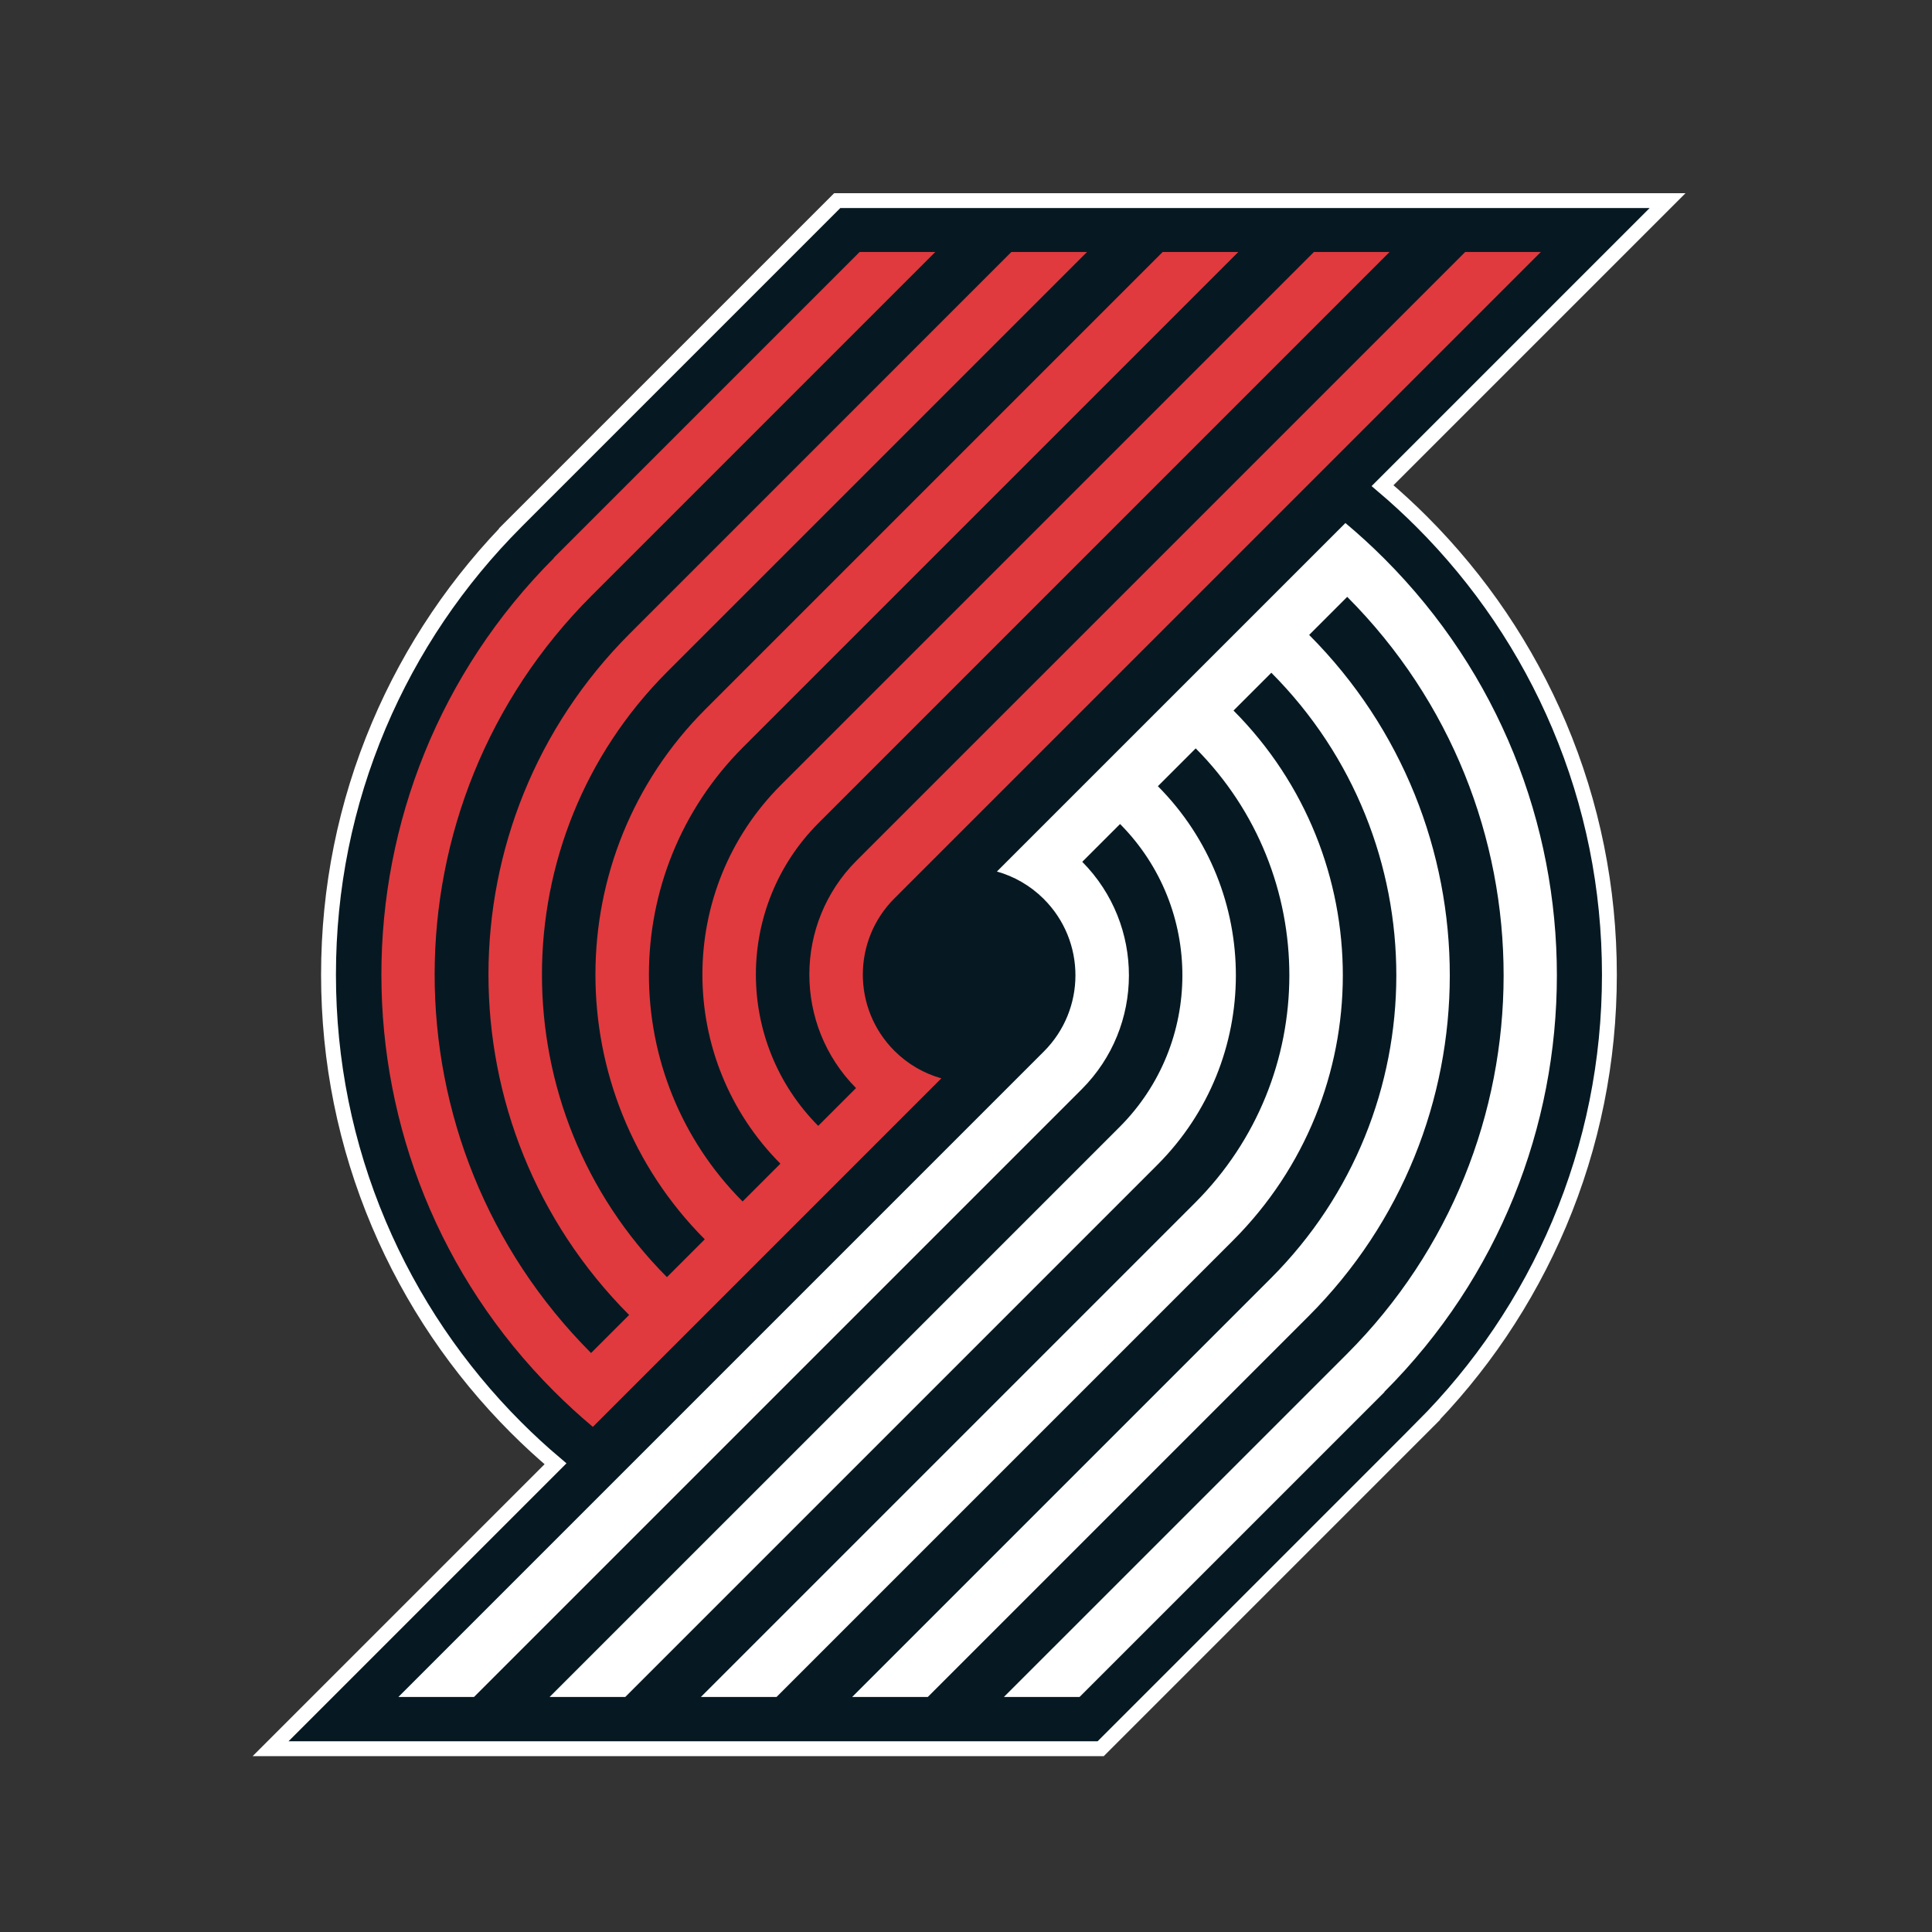
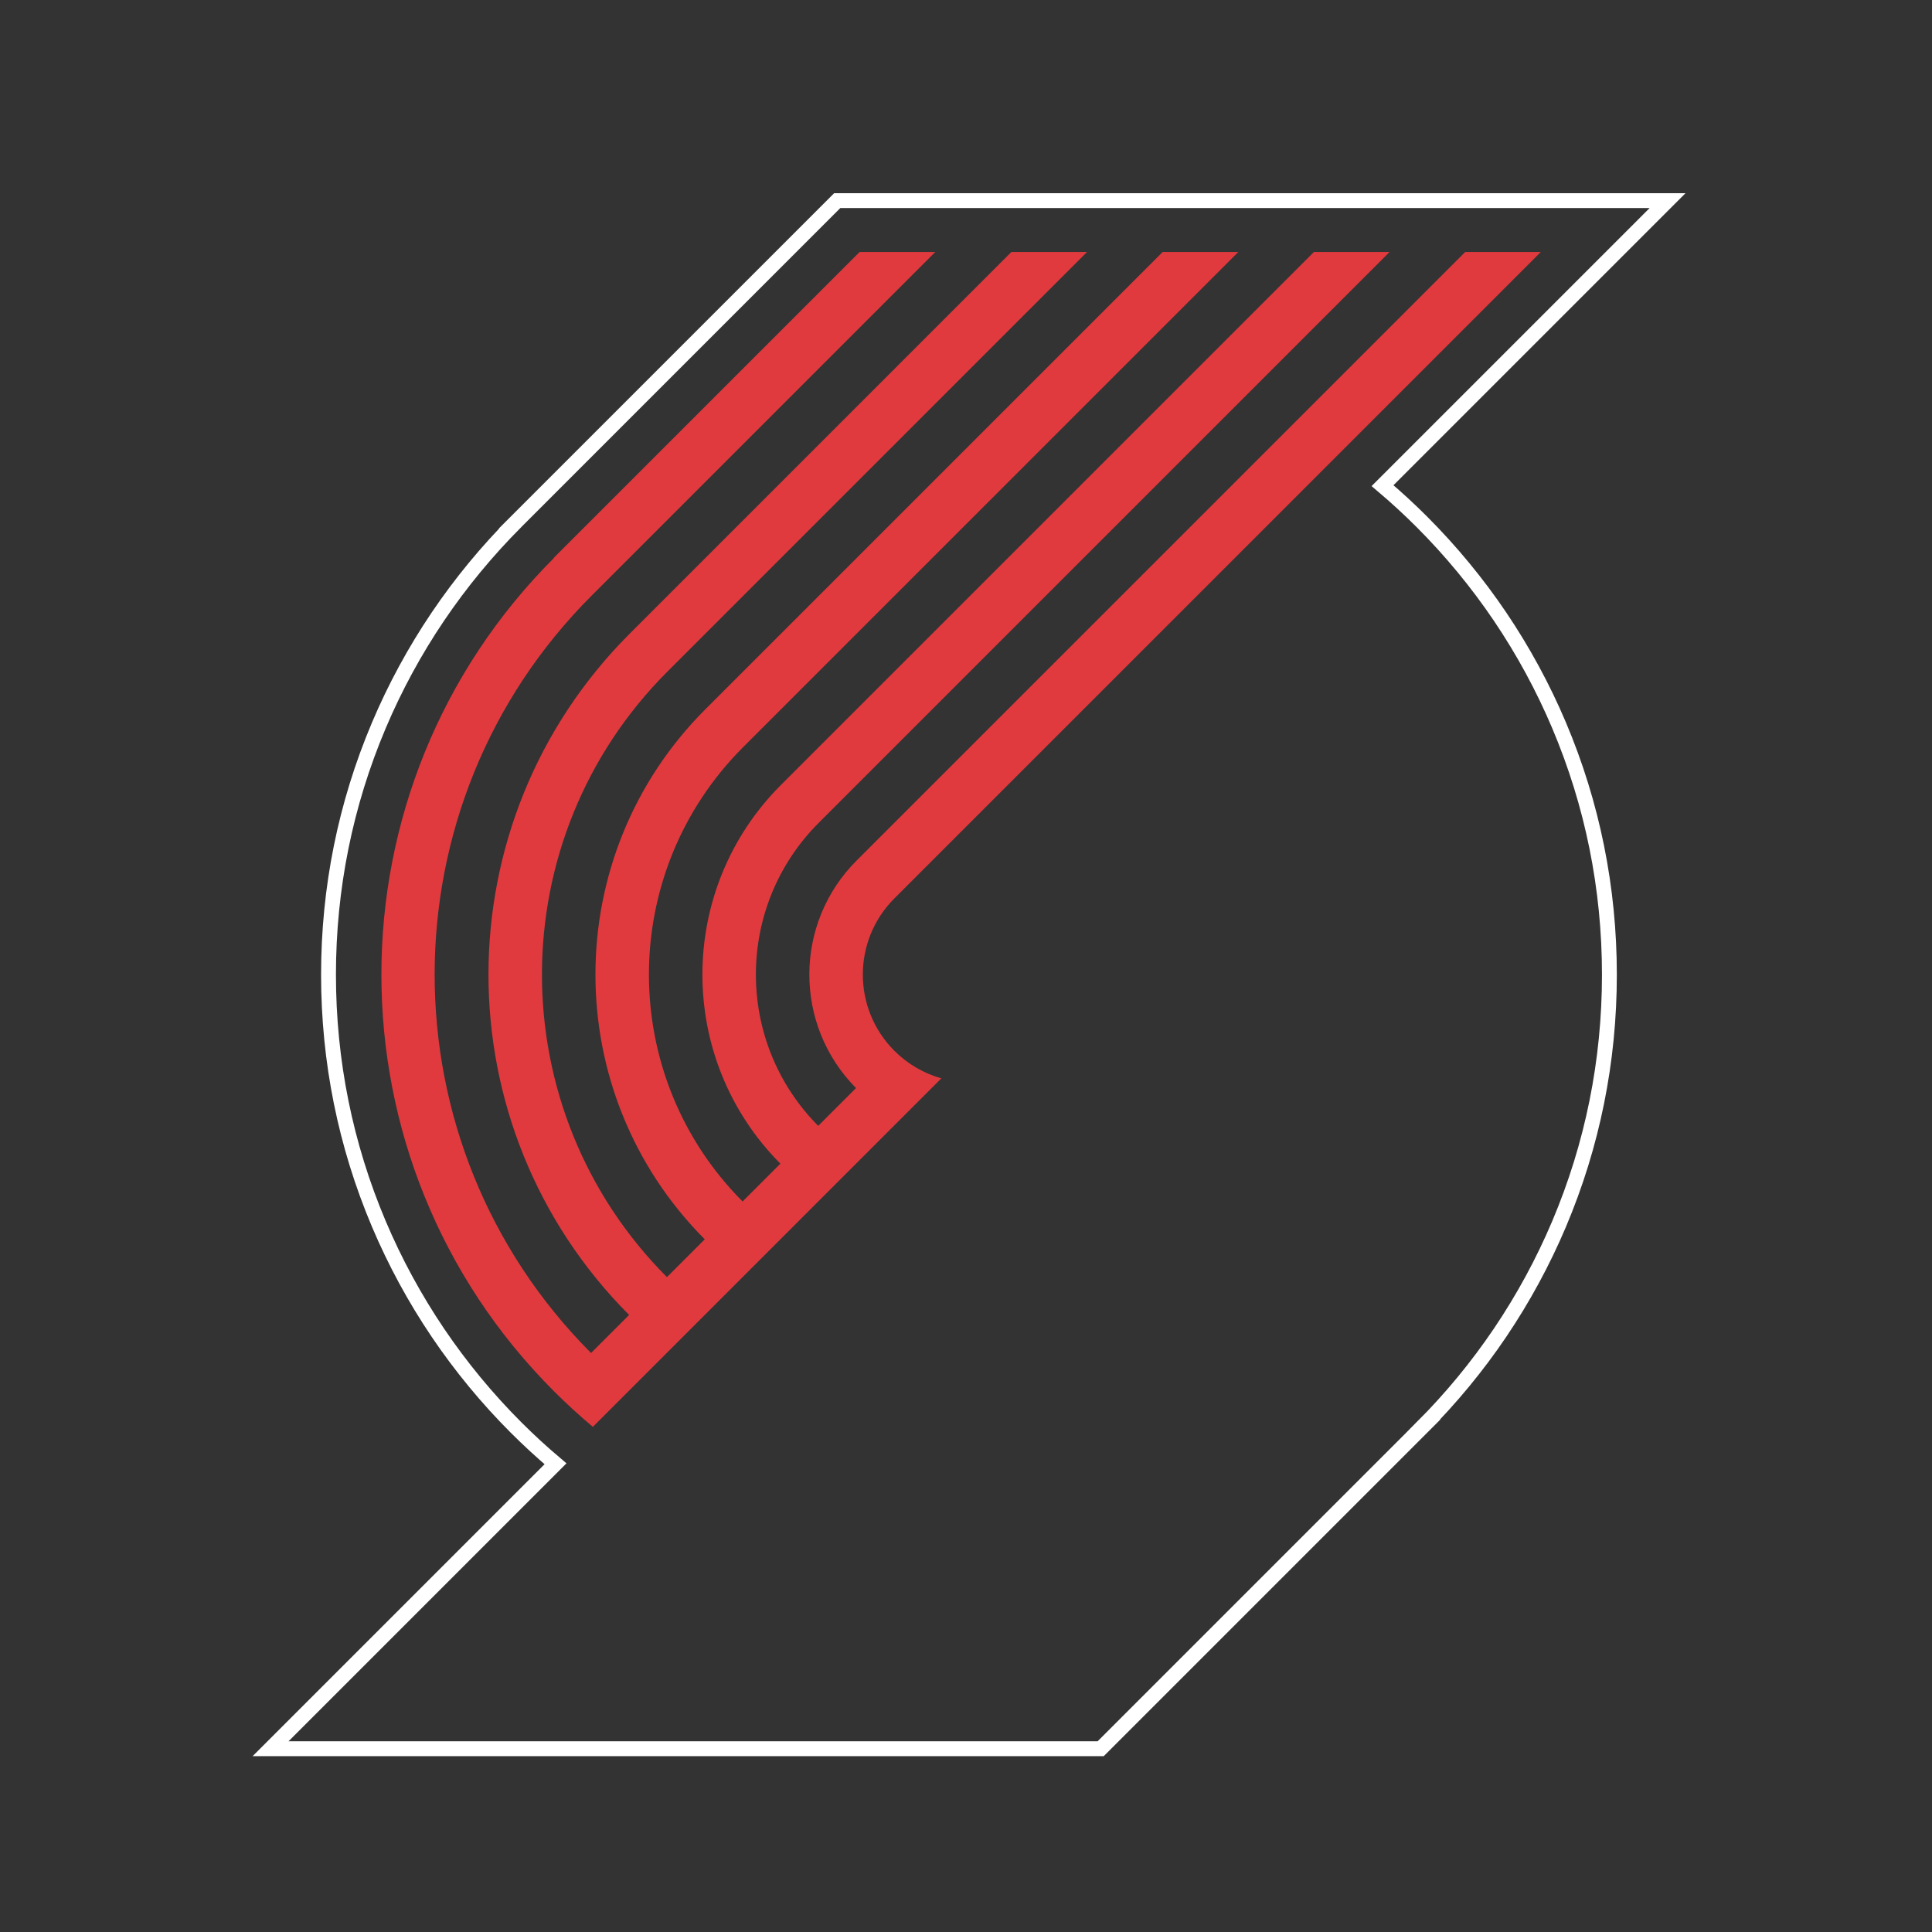
<svg xmlns="http://www.w3.org/2000/svg" width="500" height="500" viewBox="0 0 500 500" fill="none">
  <rect x="0" y="0" width="500" height="500" fill="#333333" stroke="none" />
-   <path d="M388.211 159.573C382.28 150.796 375.469 142.546 367.969 135.043C364.715 131.789 361.319 128.666 357.803 125.685L431.565 51.923H216.672L133.73 134.869H133.742C133.684 134.928 133.625 134.986 133.565 135.042C126.065 142.546 119.257 150.796 113.326 159.573C107.342 168.435 102.199 177.908 98.046 187.727C89.399 208.162 85.019 229.869 85.019 252.246C85.019 274.623 89.399 296.327 98.046 316.762C102.199 326.581 107.342 336.054 113.326 344.916C119.257 353.693 126.065 361.95 133.565 369.446C136.833 372.714 140.236 375.844 143.765 378.827L70.026 452.566H284.857L368.134 369.285H368.126C375.565 361.827 382.322 353.635 388.211 344.916C394.196 336.054 399.338 326.581 403.492 316.762C412.134 296.327 416.511 274.623 416.511 252.246C416.511 229.869 412.134 208.162 403.492 187.727C399.338 177.908 394.196 168.435 388.211 159.573Z" fill="#061922" />
  <path d="M388.211 159.573C382.28 150.796 375.469 142.546 367.969 135.043C364.715 131.789 361.319 128.666 357.803 125.685L431.565 51.923H216.672L133.73 134.869H133.742C133.684 134.928 133.625 134.986 133.565 135.042C126.065 142.546 119.257 150.796 113.326 159.573C107.342 168.435 102.199 177.908 98.046 187.727C89.399 208.162 85.019 229.869 85.019 252.246C85.019 274.623 89.399 296.327 98.046 316.762C102.199 326.581 107.342 336.054 113.326 344.916C119.257 353.693 126.065 361.95 133.565 369.446C136.833 372.714 140.236 375.844 143.765 378.827L70.026 452.566H284.857L368.134 369.285H368.126C375.565 361.827 382.322 353.635 388.211 344.916C394.196 336.054 399.338 326.581 403.492 316.762C412.134 296.327 416.511 274.623 416.511 252.246C416.511 229.869 412.134 208.162 403.492 187.727C399.338 177.908 394.196 168.435 388.211 159.573" stroke="white" stroke-width="3.846" />
-   <path d="M358.256 144.576C355.006 141.326 351.649 138.253 348.191 135.36L257.999 225.549C262.441 226.799 266.633 229.168 270.129 232.653L270.152 232.68C281.045 243.572 281.045 261.23 270.152 272.122L103.095 439.18H122.668L279.941 281.907C296.191 265.66 296.237 239.349 280.087 223.037L289.872 213.253C311.426 234.964 311.379 270.041 289.726 291.691L142.233 439.18H161.81L299.514 301.476C326.572 274.422 326.618 230.583 299.66 203.468L309.449 193.68C341.814 226.203 341.76 278.803 309.299 311.264L181.383 439.18H200.96L319.083 321.053C356.952 283.187 357.002 221.818 319.233 183.891L329.022 174.106C372.199 217.437 372.149 287.568 328.872 330.841L220.533 439.18H240.106L338.66 340.626C387.341 291.953 387.387 213.056 338.806 164.318L348.656 154.464C402.679 208.645 402.629 296.356 348.514 350.48L259.806 439.18H279.383L358.302 360.268L358.256 360.222C417.806 300.672 417.806 204.122 358.256 144.576Z" fill="white" />
  <path d="M143.366 360.052C146.616 363.302 149.973 366.375 153.431 369.268L243.623 279.075C239.185 277.825 234.992 275.46 231.496 271.975L231.469 271.948C220.577 261.056 220.577 243.395 231.469 232.506L398.758 65.218H379.185L221.681 222.718C205.435 238.968 205.385 265.279 221.539 281.591L211.754 291.375C190.2 269.66 190.242 234.583 211.896 212.937L359.616 65.218H340.039L202.108 203.149C175.054 230.202 175.008 274.045 201.966 301.156L192.181 310.945C159.812 278.422 159.862 225.822 192.323 193.36L320.466 65.218H300.892L182.539 183.572C144.669 221.441 144.619 282.806 182.392 320.733L172.604 330.522C129.427 287.191 129.473 217.056 172.75 173.783L281.316 65.218H261.742L162.962 163.999C114.281 212.679 114.235 291.568 162.816 340.31L152.966 350.16C98.942 295.983 98.992 208.268 153.112 154.149L242.042 65.218H222.465L143.323 144.36L143.366 144.402C83.816 203.952 83.816 300.502 143.366 360.052" fill="#E03A3E" />
</svg>